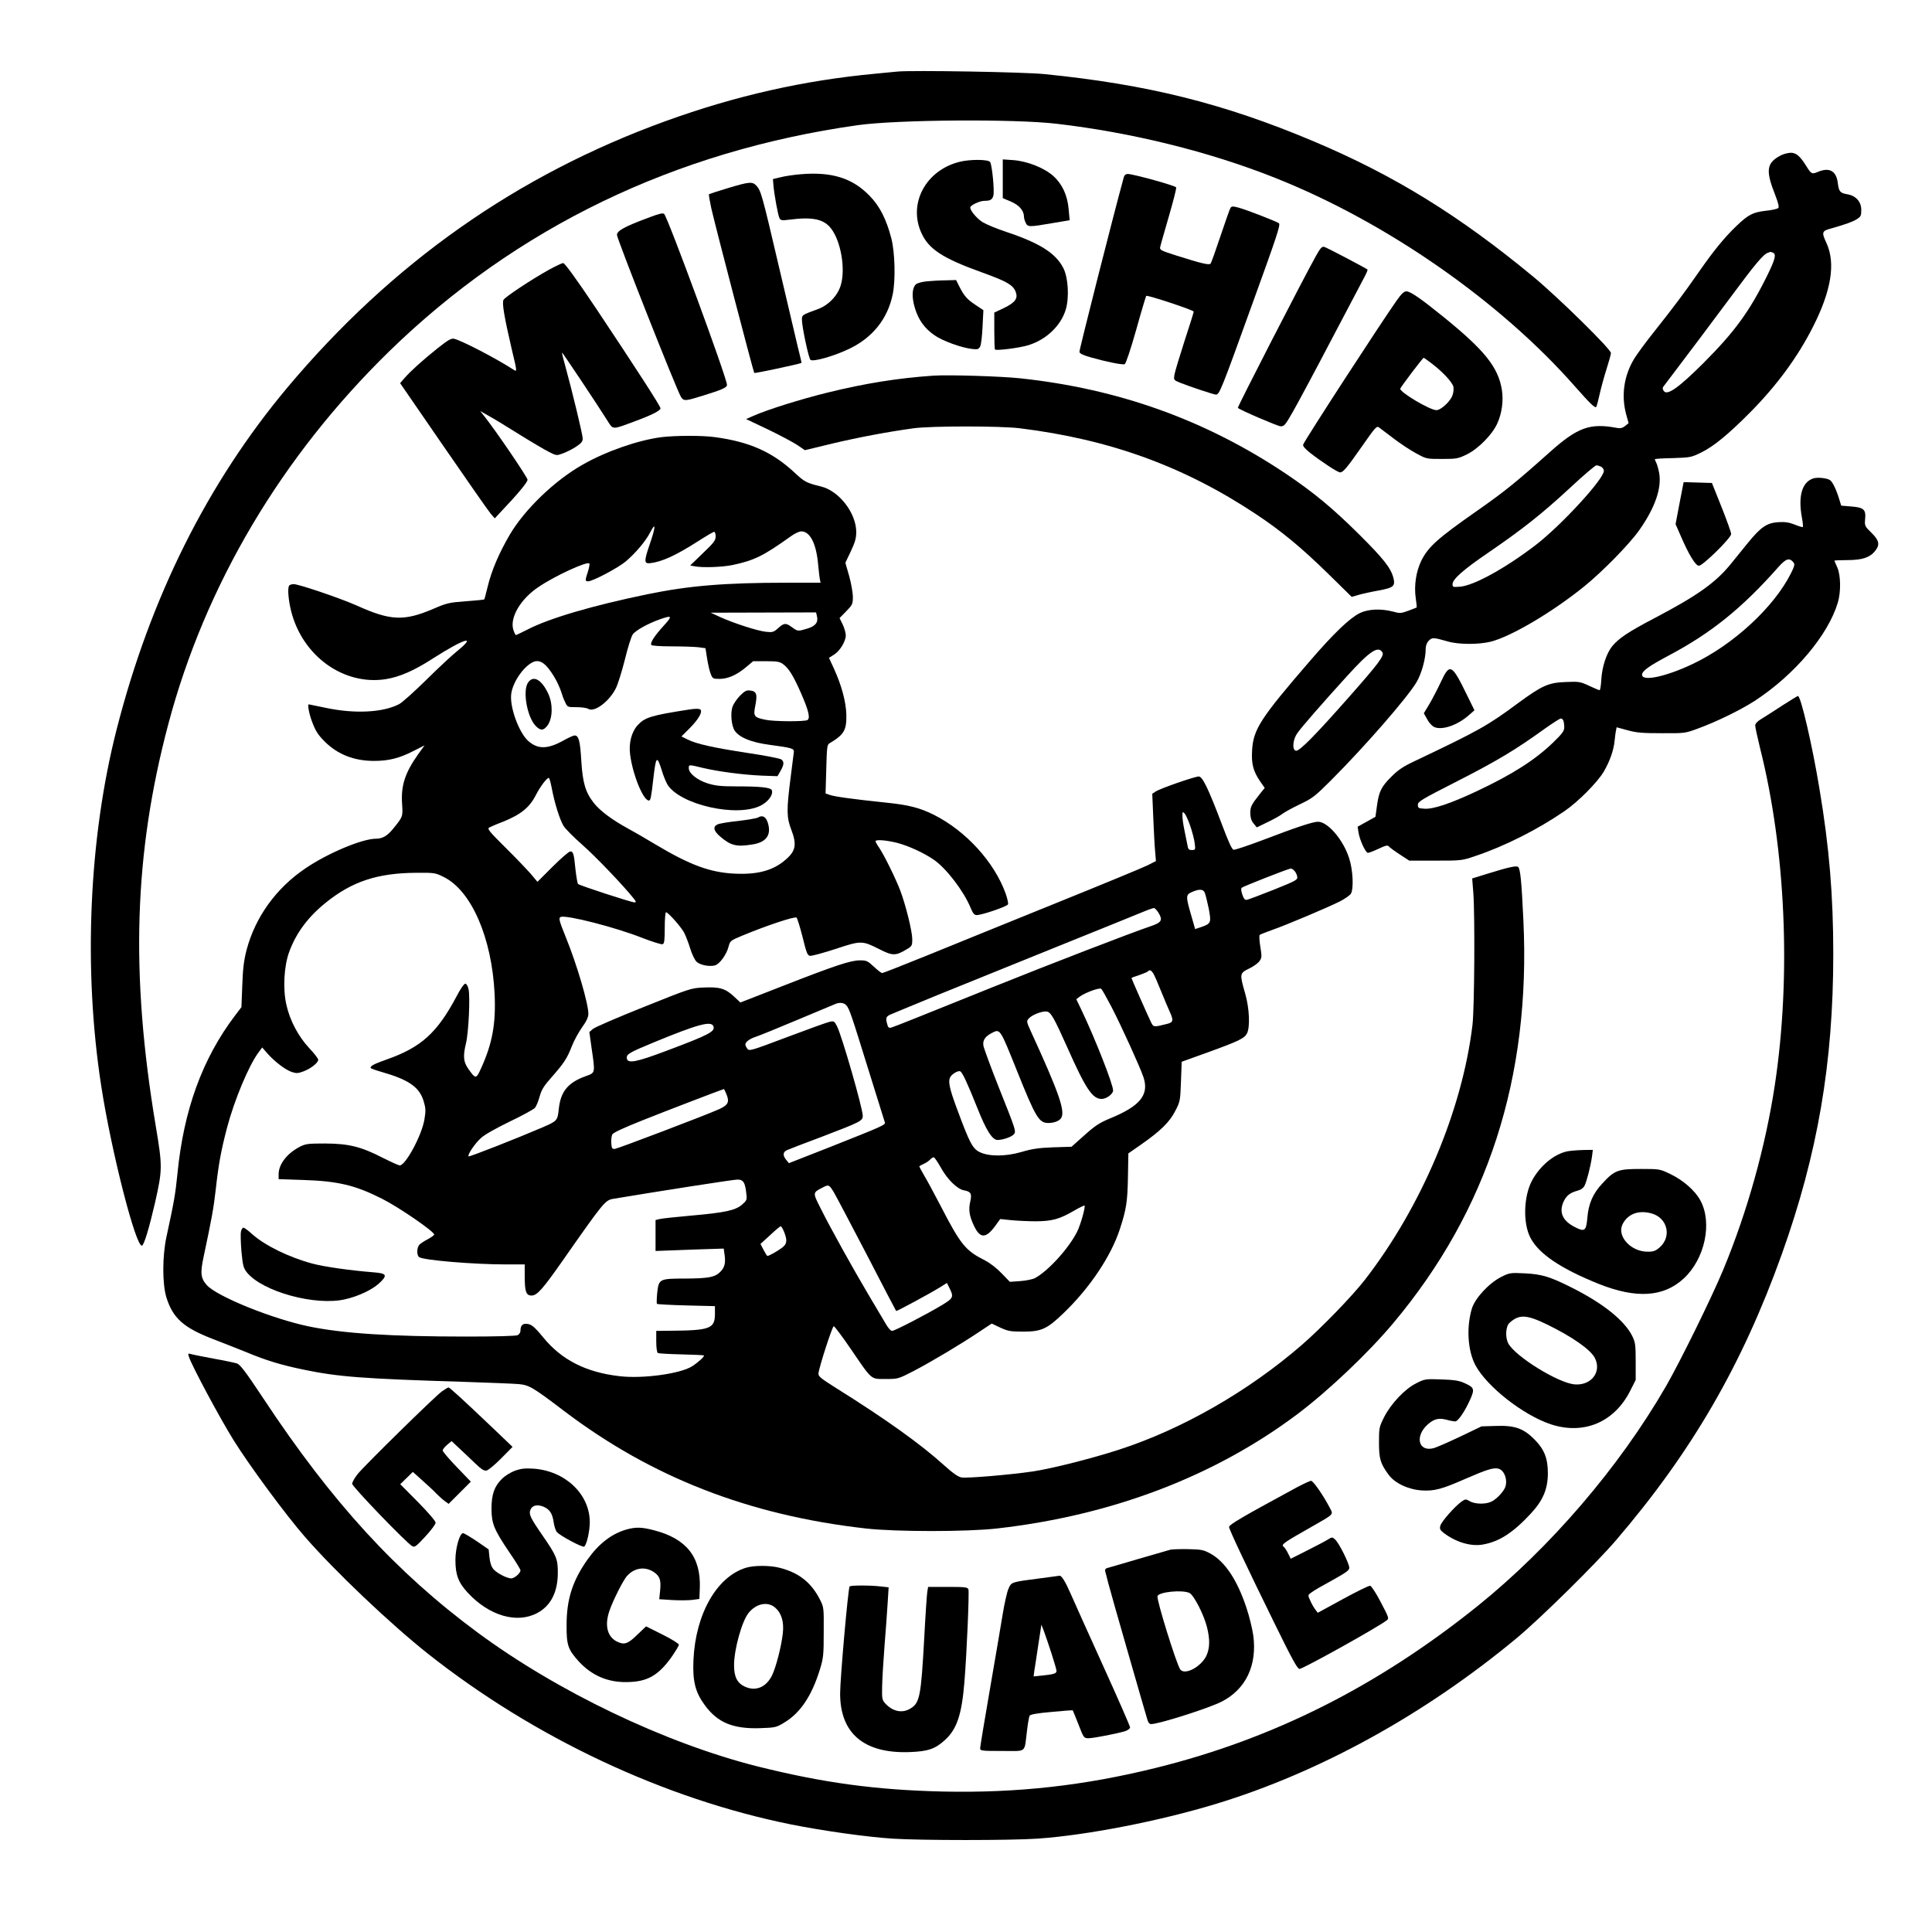
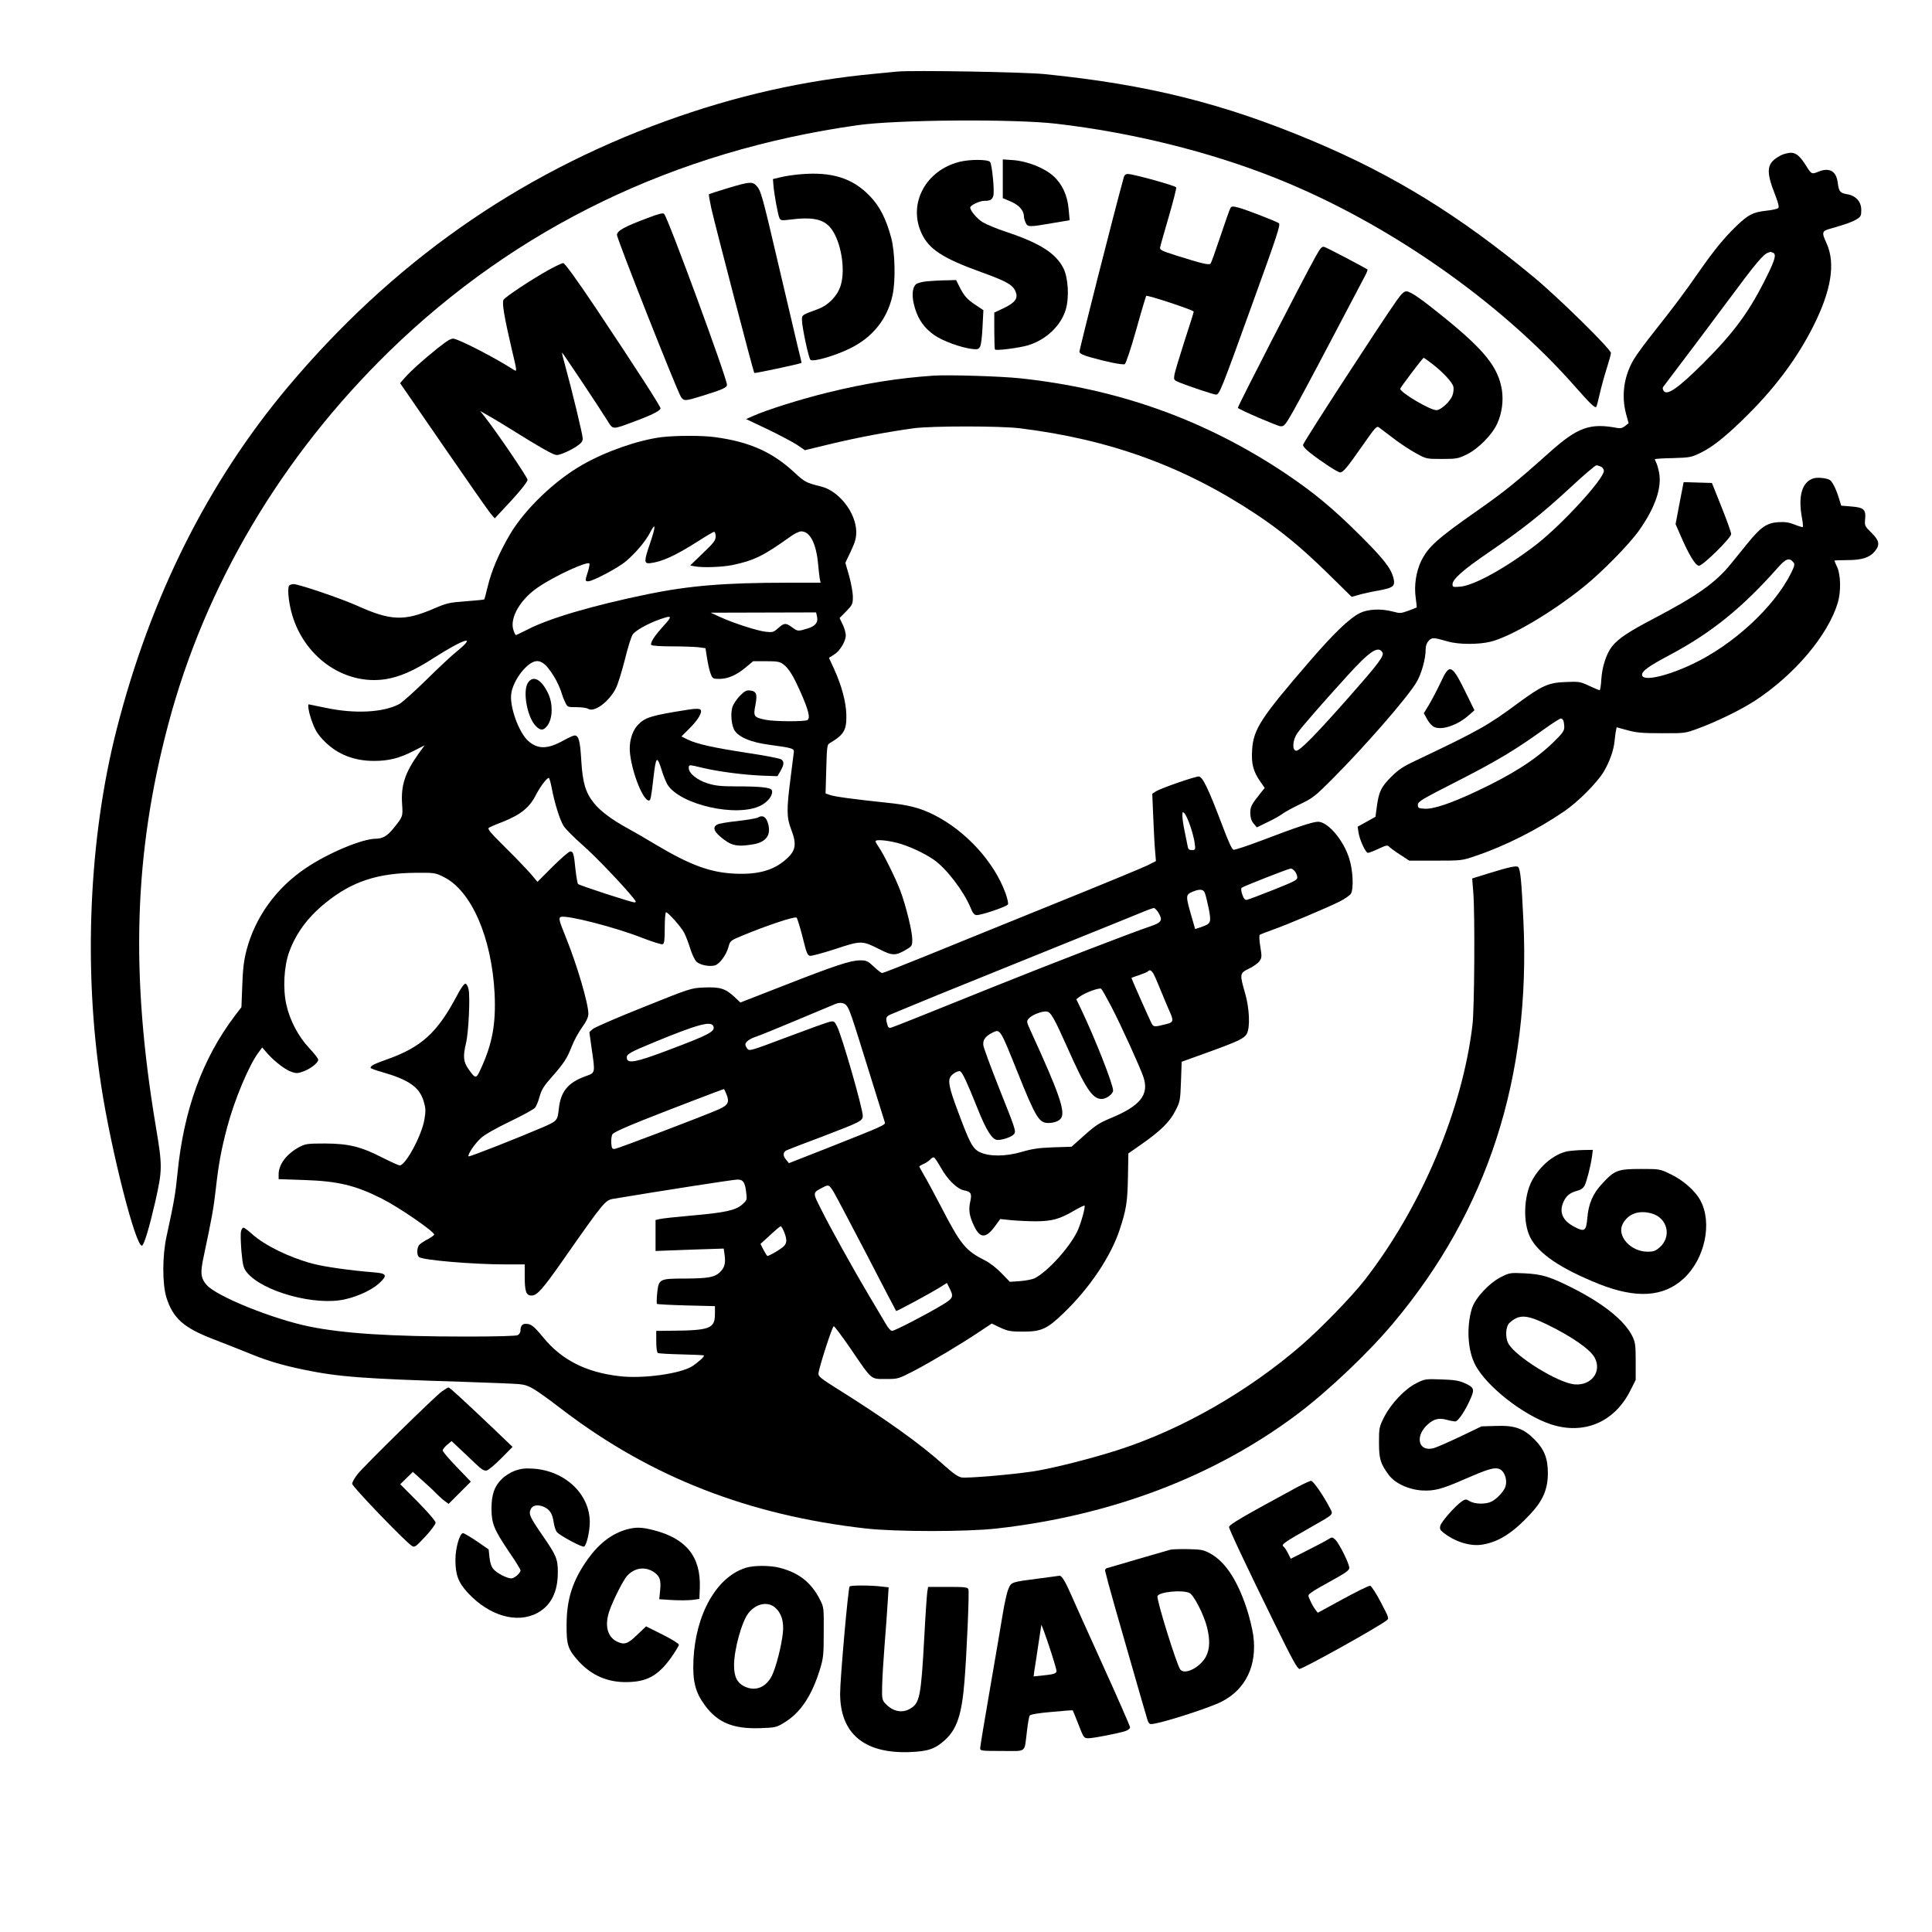
<svg xmlns="http://www.w3.org/2000/svg" version="1.0" width="1024pt" height="1024pt" viewBox="0 0 1366 1366" preserveAspectRatio="xMidYMid meet">
  <g transform="translate(0,1366) scale(0.1,-0.1)" fill="#000000" stroke="none">
    <path d="M6345 13154 c-22 -2 -92 -9 -155 -15 -506 -47 -989 -156 -1483 -335 -1054 -382 -1936 -1004 -2675 -1884 -564 -673 -969 -1484 -1207 -2416 -197 -769 -237 -1698 -109 -2524 71 -461 245 -1141 288 -1127 15 5 51 125 93 307 52 231 52 254 4 540 -180 1078 -154 1924 89 2840 261 983 799 1891 1562 2636 898 875 2020 1417 3313 1599 276 39 1108 45 1405 10 533 -62 1079 -197 1544 -382 785 -311 1592 -872 2124 -1478 106 -120 139 -152 148 -142 3 3 14 43 24 89 10 45 32 126 49 179 17 53 31 104 31 113 0 27 -367 388 -545 536 -525 435 -988 721 -1560 962 -634 267 -1172 401 -1900 474 -150 15 -933 28 -1040 18z" />
    <path d="M12590 12561 c-101 -54 -108 -105 -37 -284 21 -55 27 -81 20 -88 -6 -6 -45 -15 -86 -19 -95 -11 -125 -27 -211 -109 -85 -82 -158 -171 -266 -326 -105 -151 -175 -244 -312 -417 -60 -75 -124 -162 -144 -195 -72 -120 -92 -257 -57 -390 l18 -65 -25 -20 c-17 -14 -33 -18 -55 -14 -194 37 -281 5 -481 -174 -235 -210 -317 -276 -504 -407 -289 -202 -352 -259 -402 -360 -36 -76 -51 -174 -38 -263 5 -35 8 -65 7 -65 -1 -1 -27 -11 -59 -23 -52 -19 -60 -20 -110 -6 -85 22 -175 18 -234 -11 -72 -36 -182 -141 -352 -338 -349 -404 -400 -483 -409 -630 -6 -97 7 -149 57 -222 l32 -46 -29 -36 c-66 -83 -73 -97 -73 -143 1 -31 7 -53 23 -72 l23 -28 74 36 c41 19 89 46 106 59 17 13 73 44 126 69 88 42 106 56 218 168 238 238 538 582 605 694 35 58 65 165 65 232 0 25 7 46 21 61 24 25 33 25 134 -4 77 -23 219 -23 305 -2 145 37 435 208 660 390 129 104 319 298 390 398 112 159 160 298 141 405 -6 30 -15 63 -21 73 -5 11 -10 22 -10 24 0 3 58 7 128 8 124 4 130 5 203 41 87 43 191 129 339 278 192 193 340 395 448 608 130 256 161 449 97 591 -37 80 -35 88 33 106 104 30 147 45 180 65 29 18 32 25 32 66 0 57 -37 99 -96 110 -54 9 -62 18 -70 80 -10 85 -59 113 -140 79 -43 -18 -47 -16 -81 38 -45 73 -73 97 -112 97 -20 -1 -52 -9 -71 -19z m-56 -687 c27 -10 18 -46 -38 -160 -126 -256 -231 -400 -455 -624 -174 -173 -253 -228 -277 -195 -8 10 -10 23 -5 29 187 246 332 440 478 636 173 233 229 301 263 313 8 3 16 6 17 6 1 1 8 -2 17 -5z m-1213 -1514 c10 -6 19 -19 19 -29 0 -58 -299 -383 -480 -523 -212 -163 -438 -288 -536 -296 -50 -4 -54 -3 -54 17 0 36 76 103 255 225 239 164 374 270 574 455 95 89 180 161 188 161 8 0 23 -5 34 -10z m-1547 -1312 c15 -24 -25 -77 -234 -314 -239 -271 -353 -387 -377 -382 -29 6 -23 78 10 125 33 46 173 207 354 406 158 174 217 213 247 165z" />
    <path d="M6785 12516 c-239 -59 -366 -295 -270 -504 52 -114 150 -178 425 -277 175 -63 221 -89 240 -135 20 -49 0 -78 -82 -118 l-68 -32 0 -128 c0 -71 2 -131 5 -133 9 -10 172 11 235 30 127 39 230 137 265 251 26 86 18 227 -17 295 -54 105 -166 176 -402 255 -68 22 -144 54 -170 70 -40 26 -86 80 -86 103 0 15 66 47 100 47 41 0 55 8 63 35 10 30 -9 224 -23 240 -16 19 -142 19 -215 1z" />
    <path d="M7090 12396 l0 -137 59 -25 c59 -26 91 -64 91 -108 0 -8 5 -27 12 -41 14 -31 25 -31 186 -3 l125 21 -7 75 c-8 100 -45 180 -108 237 -64 58 -186 106 -285 113 l-73 5 0 -137z" />
    <path d="M5660 12428 c-47 -4 -110 -13 -140 -21 l-55 -13 3 -39 c5 -67 33 -218 43 -237 9 -17 17 -18 72 -11 163 21 243 4 294 -64 68 -89 102 -283 68 -398 -21 -74 -87 -143 -161 -170 -116 -43 -114 -41 -114 -77 0 -48 47 -269 60 -282 17 -17 170 27 279 80 162 79 266 210 302 379 22 100 17 305 -10 404 -35 132 -81 223 -151 295 -122 127 -269 173 -490 154z" />
    <path d="M7946 12408 c-75 -273 -316 -1224 -314 -1236 2 -12 27 -24 81 -39 109 -31 223 -54 239 -48 8 3 42 104 81 242 36 130 69 238 71 241 8 8 336 -101 336 -111 0 -6 -29 -99 -65 -208 -35 -109 -67 -215 -71 -237 -6 -38 -6 -39 37 -57 67 -27 241 -85 256 -85 25 0 36 27 266 665 163 449 191 535 180 546 -11 11 -230 96 -286 111 -41 11 -49 10 -57 -2 -5 -8 -37 -98 -71 -200 -34 -102 -65 -189 -70 -194 -11 -12 -66 2 -238 56 -113 36 -123 41 -118 61 2 12 30 109 61 216 31 107 55 200 52 206 -4 12 -305 95 -342 95 -14 0 -24 -8 -28 -22z" />
    <path d="M5147 12330 c-71 -21 -131 -41 -134 -43 -3 -3 5 -48 16 -99 33 -144 298 -1158 304 -1165 4 -4 310 61 334 71 1 1 -11 53 -27 116 -15 63 -76 322 -135 574 -116 497 -125 529 -157 563 -28 30 -49 29 -201 -17z" />
    <path d="M4580 12119 c-163 -61 -215 -89 -218 -119 -2 -24 423 -1100 453 -1147 20 -30 31 -29 150 8 145 45 175 59 175 78 0 47 -416 1178 -444 1208 -8 9 -35 3 -116 -28z" />
    <path d="M9303 11848 c-86 -153 -556 -1068 -551 -1072 24 -19 281 -129 302 -130 26 -1 33 8 88 104 33 58 155 285 270 505 116 220 222 421 236 448 14 26 23 49 21 51 -9 9 -285 154 -305 160 -17 5 -27 -5 -61 -66z" />
    <path d="M3880 11752 c-126 -70 -309 -192 -320 -212 -12 -22 6 -124 58 -348 37 -154 38 -161 18 -149 -126 82 -373 210 -426 222 -20 4 -42 -9 -117 -68 -108 -87 -187 -158 -232 -209 l-32 -37 305 -443 c168 -244 318 -459 334 -478 l30 -35 43 46 c116 122 189 209 189 227 0 17 -221 342 -304 447 l-31 39 60 -34 c33 -18 130 -77 216 -131 85 -53 180 -109 210 -124 53 -27 54 -27 98 -11 25 9 67 30 93 47 38 25 48 37 48 59 0 27 -76 341 -124 515 -14 49 -24 90 -22 92 2 3 248 -365 320 -480 42 -67 32 -66 191 -7 125 46 185 77 185 93 0 15 -168 275 -458 710 -141 210 -219 317 -230 317 -9 0 -55 -22 -102 -48z" />
    <path d="M6553 11671 c-37 -4 -69 -13 -78 -22 -27 -27 -30 -90 -6 -168 25 -83 68 -143 139 -192 56 -39 187 -87 263 -96 41 -5 48 -3 59 17 7 12 14 75 17 140 l6 117 -57 38 c-59 39 -80 63 -115 133 l-21 42 -73 -2 c-39 0 -100 -4 -134 -7z" />
    <path d="M9877 11538 c-110 -155 -649 -985 -663 -1021 -4 -10 12 -29 48 -58 83 -65 196 -139 213 -139 22 0 49 33 161 193 87 125 98 137 114 125 10 -7 56 -42 103 -78 47 -36 118 -83 159 -105 73 -40 74 -40 183 -40 104 0 114 2 176 32 81 40 179 139 215 218 33 72 45 160 33 238 -26 161 -122 280 -409 513 -164 133 -238 184 -266 184 -17 0 -35 -17 -67 -62z m251 -452 c73 -56 140 -128 148 -160 3 -14 1 -41 -6 -60 -14 -43 -82 -106 -114 -106 -45 0 -253 123 -256 151 0 8 159 219 166 219 3 0 31 -20 62 -44z" />
    <path d="M6600 11004 c-249 -17 -482 -54 -750 -120 -184 -45 -430 -122 -525 -165 l-50 -22 152 -72 c83 -40 177 -90 208 -110 l56 -38 194 47 c191 45 387 82 575 108 127 17 611 17 750 0 639 -79 1162 -270 1670 -607 181 -120 323 -238 511 -422 l166 -163 49 14 c27 8 91 22 142 31 107 20 119 31 103 93 -19 68 -71 134 -240 302 -189 188 -326 301 -526 435 -565 377 -1179 596 -1870 670 -139 15 -509 26 -615 19z" />
    <path d="M4675 10569 c-165 -22 -388 -99 -555 -194 -198 -112 -411 -317 -516 -496 -76 -130 -129 -254 -156 -367 -12 -48 -22 -88 -24 -90 -1 -2 -59 -8 -130 -13 -119 -9 -136 -13 -231 -54 -205 -88 -302 -84 -537 22 -116 52 -413 153 -450 153 -13 0 -28 -5 -32 -11 -12 -20 -5 -102 15 -182 81 -317 372 -525 668 -479 99 16 201 60 338 149 216 138 311 167 168 50 -38 -30 -137 -123 -221 -206 -85 -83 -170 -160 -191 -170 -114 -59 -313 -69 -516 -26 -66 14 -121 25 -122 25 -9 0 0 -55 16 -102 29 -83 46 -111 101 -165 90 -88 205 -133 345 -133 102 0 179 19 278 70 l79 40 -45 -62 c-94 -133 -123 -223 -114 -353 6 -89 6 -89 -63 -174 -41 -51 -76 -71 -122 -71 -96 0 -338 -101 -496 -208 -209 -140 -358 -347 -419 -580 -19 -74 -26 -133 -30 -250 l-6 -153 -48 -63 c-228 -302 -360 -664 -404 -1111 -15 -150 -24 -200 -77 -445 -31 -139 -31 -339 -1 -435 46 -145 121 -212 325 -291 68 -26 176 -69 241 -95 137 -57 240 -89 404 -123 246 -51 418 -64 1128 -86 182 -6 358 -13 392 -16 74 -7 99 -21 321 -190 620 -470 1309 -738 2134 -831 214 -24 714 -24 926 0 815 92 1542 370 2127 810 220 166 501 433 676 642 668 796 973 1739 920 2847 -13 277 -21 362 -37 378 -11 11 -64 0 -212 -46 l-113 -35 8 -102 c12 -159 8 -817 -6 -934 -72 -602 -360 -1285 -761 -1802 -90 -116 -311 -344 -450 -464 -376 -325 -842 -592 -1286 -736 -190 -62 -478 -135 -614 -155 -164 -24 -465 -49 -502 -42 -24 4 -62 31 -124 87 -165 149 -409 324 -764 546 -109 69 -125 82 -123 103 4 42 97 332 108 333 5 1 59 -71 120 -160 153 -224 139 -213 247 -213 88 0 88 0 201 58 129 68 332 189 460 275 l89 59 61 -29 c55 -25 73 -28 162 -28 127 0 168 18 284 130 186 178 337 404 399 595 45 138 54 192 57 365 l3 170 89 62 c139 97 204 161 243 239 34 65 35 72 40 208 l5 139 175 63 c227 82 268 102 286 136 24 45 18 179 -12 283 -40 140 -40 144 28 177 31 15 65 39 74 54 16 23 16 33 5 101 -7 41 -9 79 -4 83 4 4 44 19 88 35 103 36 391 158 477 201 37 19 73 44 80 56 20 37 14 168 -13 250 -41 130 -151 258 -220 258 -37 0 -154 -39 -392 -130 -103 -39 -196 -70 -205 -68 -12 2 -37 58 -84 183 -95 251 -136 335 -162 335 -29 0 -270 -84 -303 -105 l-26 -17 7 -166 c4 -91 9 -198 13 -238 l6 -72 -59 -30 c-32 -16 -327 -138 -654 -270 -327 -133 -734 -297 -904 -367 -170 -69 -313 -125 -319 -125 -5 0 -32 20 -58 45 -44 41 -53 45 -98 45 -67 0 -175 -36 -541 -179 l-305 -119 -45 42 c-61 57 -101 69 -214 64 -90 -4 -96 -6 -425 -138 -183 -73 -345 -143 -359 -155 l-25 -22 16 -115 c26 -178 27 -172 -42 -197 -125 -45 -177 -108 -190 -231 -9 -84 -11 -86 -120 -133 -177 -76 -513 -208 -518 -203 -10 10 45 92 88 130 24 23 108 70 203 116 88 42 168 86 177 96 10 10 25 47 34 80 14 50 30 76 87 140 85 97 107 129 142 219 15 39 48 98 72 132 31 43 44 72 44 95 0 73 -80 346 -160 543 -47 116 -52 135 -35 142 41 15 387 -73 578 -149 70 -27 134 -47 142 -44 12 4 15 28 15 116 0 60 4 110 9 110 15 0 108 -105 129 -146 11 -22 30 -71 42 -110 12 -40 32 -81 45 -94 25 -23 88 -36 129 -26 33 8 83 77 97 132 11 42 14 44 93 77 178 74 377 140 388 129 6 -6 25 -69 43 -139 27 -111 34 -128 52 -131 12 -2 92 20 179 48 183 61 190 60 311 -1 92 -47 115 -48 190 -3 41 24 43 27 43 74 0 55 -46 241 -85 344 -31 82 -115 253 -150 304 -14 20 -25 40 -25 44 0 14 75 8 152 -11 81 -21 190 -71 261 -120 87 -60 209 -219 258 -336 17 -42 28 -55 44 -55 38 0 216 61 222 76 3 8 -5 43 -17 77 -80 222 -280 441 -505 555 -102 51 -181 71 -339 87 -238 25 -369 43 -400 55 l-29 10 5 172 c4 152 6 173 22 182 103 61 122 92 120 201 -2 91 -33 208 -88 328 l-35 76 35 22 c42 25 84 95 84 137 0 17 -10 52 -22 77 l-22 45 47 48 c44 45 47 51 47 102 0 30 -12 96 -26 147 l-27 94 39 82 c31 66 38 93 38 138 -2 134 -122 288 -248 319 -106 26 -117 32 -191 101 -156 144 -316 215 -558 248 -91 13 -282 12 -382 0z m-80 -754 c-42 -122 -42 -141 0 -137 83 9 180 53 337 153 59 38 112 69 117 69 6 0 11 -15 11 -32 0 -28 -12 -45 -90 -119 l-90 -87 31 -6 c56 -11 196 -6 268 9 152 32 218 64 408 200 28 21 63 38 78 38 63 0 107 -87 120 -238 3 -38 9 -82 11 -97 l6 -28 -239 0 c-438 0 -690 -21 -983 -81 -393 -81 -698 -171 -850 -250 -42 -21 -79 -39 -82 -39 -4 0 -12 17 -19 39 -25 85 52 217 179 301 116 79 343 183 359 166 3 -3 -1 -29 -10 -57 -21 -65 -21 -69 2 -69 32 0 213 96 266 141 71 61 139 141 172 205 41 79 40 41 -2 -81z m1181 -511 c11 -44 -10 -71 -67 -88 -68 -21 -69 -20 -109 9 -44 32 -55 32 -98 -6 -32 -29 -40 -31 -86 -26 -61 6 -235 63 -326 105 l-65 30 372 1 373 1 6 -26z m-1086 -71 c-66 -73 -94 -118 -85 -133 4 -6 65 -10 143 -10 75 0 160 -3 188 -6 l52 -7 12 -76 c7 -42 18 -91 26 -108 12 -31 16 -33 61 -33 60 0 123 28 188 83 l50 42 92 0 c77 0 96 -3 120 -21 40 -29 73 -83 127 -206 53 -121 66 -175 45 -189 -20 -12 -238 -11 -297 2 -82 17 -87 24 -71 103 15 79 8 99 -39 104 -25 3 -38 -5 -71 -38 -22 -23 -45 -57 -52 -77 -16 -48 -7 -138 17 -171 35 -48 117 -81 244 -98 157 -21 175 -26 173 -50 -1 -10 -12 -92 -23 -182 -29 -226 -29 -281 4 -366 41 -107 33 -152 -39 -214 -86 -76 -197 -107 -360 -99 -173 8 -315 60 -558 205 -73 44 -163 96 -202 117 -108 59 -192 122 -235 176 -61 77 -80 143 -90 300 -8 139 -18 179 -47 179 -9 0 -44 -16 -78 -35 -113 -63 -182 -64 -250 -4 -67 60 -134 245 -120 336 12 80 83 185 148 219 51 27 95 -2 154 -99 20 -32 41 -79 49 -103 7 -24 20 -60 30 -79 16 -35 17 -35 80 -35 35 0 73 -5 83 -12 44 -27 150 53 196 147 14 28 42 118 63 201 20 83 45 162 55 177 18 28 105 77 192 108 89 31 92 25 25 -48z m-790 -1140 c20 -108 58 -230 85 -273 13 -21 73 -81 132 -133 93 -81 294 -292 363 -379 19 -24 19 -28 5 -28 -21 0 -387 119 -398 130 -4 4 -12 49 -18 101 -11 114 -16 129 -37 129 -9 0 -65 -48 -124 -107 l-108 -108 -46 55 c-26 30 -107 115 -180 187 -115 114 -131 134 -115 142 9 5 52 24 95 40 129 52 190 101 236 192 30 58 76 119 90 119 4 0 13 -30 20 -67z m4516 -274 c14 -41 28 -95 31 -121 6 -46 5 -48 -20 -48 -22 0 -27 5 -32 38 -4 20 -13 67 -21 104 -8 37 -14 82 -14 100 0 29 2 31 15 17 9 -9 27 -49 41 -90z m737 -317 c9 -10 18 -29 19 -42 3 -21 -10 -28 -167 -91 -93 -37 -178 -69 -189 -71 -14 -2 -22 7 -32 36 -8 23 -11 43 -5 49 9 9 329 135 347 136 6 1 18 -7 27 -17z m-6015 -43 c195 -97 339 -428 359 -824 10 -211 -15 -352 -96 -529 -35 -77 -38 -77 -92 0 -33 49 -36 87 -14 179 18 74 30 325 18 380 -5 24 -15 40 -23 40 -9 0 -36 -39 -61 -88 -138 -260 -251 -362 -495 -448 -87 -31 -114 -44 -114 -59 0 -4 35 -17 78 -29 193 -55 269 -108 298 -209 14 -46 15 -67 5 -126 -18 -112 -133 -326 -175 -326 -7 0 -60 24 -118 53 -155 80 -242 101 -408 102 -122 0 -139 -2 -180 -23 -92 -48 -150 -124 -150 -195 l0 -34 178 -6 c241 -8 364 -37 552 -132 118 -59 370 -232 370 -254 0 -4 -19 -18 -42 -31 -24 -12 -51 -30 -60 -38 -21 -18 -24 -75 -5 -90 26 -22 385 -52 615 -52 l132 0 0 -84 c0 -108 10 -136 48 -136 40 0 79 45 226 255 287 410 295 419 353 429 336 56 849 136 877 136 42 0 55 -21 63 -101 5 -42 3 -47 -30 -76 -47 -41 -122 -57 -362 -78 -104 -9 -203 -20 -220 -24 l-30 -7 0 -110 0 -109 25 1 c14 1 122 5 241 9 l216 7 7 -50 c7 -57 -2 -88 -37 -120 -36 -33 -82 -41 -242 -42 -183 0 -187 -3 -198 -99 -4 -40 -5 -76 -2 -80 4 -3 97 -8 208 -11 l202 -5 0 -57 c-1 -102 -35 -115 -317 -117 l-98 -1 0 -74 c0 -44 5 -78 11 -82 6 -4 81 -8 166 -10 86 -2 158 -5 160 -8 6 -6 -41 -49 -83 -76 -83 -53 -350 -90 -515 -70 -235 27 -409 115 -538 274 -67 81 -86 96 -124 96 -25 0 -37 -16 -37 -50 0 -11 -9 -24 -19 -30 -13 -6 -145 -10 -363 -10 -538 0 -871 22 -1111 71 -259 53 -654 213 -725 293 -43 49 -47 85 -22 201 58 273 70 341 85 470 20 182 38 280 81 444 52 196 154 439 222 530 l26 35 40 -46 c53 -58 125 -113 171 -128 31 -10 44 -9 81 5 53 20 104 61 104 82 0 9 -29 46 -64 83 -76 81 -137 196 -161 306 -26 113 -17 274 20 374 49 134 134 248 260 349 185 149 365 208 636 210 132 1 137 0 197 -30z m5381 -113 c5 -12 17 -62 27 -109 19 -100 17 -107 -51 -131 l-45 -15 -19 67 c-50 171 -50 175 1 197 50 21 77 19 87 -9z m-329 -138 c33 -54 24 -70 -55 -97 -137 -46 -707 -266 -1110 -428 -513 -207 -694 -279 -722 -288 -19 -5 -24 -1 -31 27 -12 44 -7 53 36 70 20 9 165 68 322 133 157 64 535 217 840 340 305 123 582 235 615 249 33 14 66 25 73 26 7 0 21 -15 32 -32z m-36 -430 c8 -13 32 -68 54 -123 22 -55 50 -120 61 -145 30 -65 27 -78 -16 -89 -99 -25 -97 -25 -117 16 -23 48 -136 303 -136 308 0 2 24 11 53 20 28 10 56 21 62 26 14 14 23 11 39 -13z m-296 -236 c73 -141 203 -428 226 -496 43 -126 -22 -206 -234 -293 -75 -31 -106 -51 -182 -119 l-92 -82 -130 -4 c-104 -4 -150 -11 -224 -33 -114 -33 -231 -33 -297 0 -49 25 -70 66 -155 295 -60 160 -70 211 -47 241 17 22 55 41 67 34 16 -10 51 -86 119 -256 64 -162 107 -229 144 -229 36 0 95 20 112 37 22 21 21 24 -102 332 -58 146 -107 280 -110 298 -6 37 12 65 59 89 60 31 57 35 178 -266 133 -332 156 -370 222 -370 40 0 77 14 90 34 32 47 -14 179 -213 613 -32 70 -32 73 -15 92 23 26 96 54 127 49 29 -4 52 -45 145 -253 130 -293 178 -365 243 -365 34 0 81 35 81 60 0 44 -129 371 -224 570 l-36 75 22 17 c38 29 142 67 154 57 6 -5 38 -62 72 -127z m-1875 11 c23 -26 35 -63 157 -456 61 -196 113 -364 116 -372 7 -18 -14 -27 -390 -176 l-288 -113 -19 23 c-26 31 -24 56 5 69 13 6 127 50 253 97 269 103 283 110 283 146 0 52 -147 564 -182 633 -18 35 -22 38 -50 32 -17 -3 -152 -52 -301 -108 -257 -97 -270 -101 -283 -83 -8 10 -14 24 -14 30 0 18 31 41 75 55 22 7 155 61 295 120 140 59 262 110 270 113 29 11 57 7 73 -10z m-939 -149 c14 -37 -29 -60 -333 -174 -212 -80 -274 -92 -279 -53 -4 29 14 40 193 114 308 127 404 153 419 113z m92 -480 c23 -56 13 -77 -53 -107 -98 -44 -712 -277 -735 -280 -20 -2 -23 3 -26 40 -2 23 2 51 7 62 7 13 79 46 214 100 170 68 565 219 575 221 2 0 10 -16 18 -36z m1516 -519 c46 -84 116 -152 163 -161 50 -9 58 -23 45 -80 -13 -58 -7 -101 27 -172 42 -89 83 -90 148 -2 l37 51 77 -8 c42 -4 121 -8 176 -8 115 1 166 15 269 75 38 22 71 38 74 36 8 -9 -28 -137 -53 -186 -60 -119 -207 -279 -298 -327 -18 -9 -65 -18 -105 -21 l-72 -5 -58 60 c-33 35 -82 73 -117 91 -139 70 -172 110 -315 387 -46 88 -98 185 -117 216 -18 31 -33 59 -33 62 0 2 13 10 29 17 16 6 37 21 47 31 10 11 22 18 27 16 6 -2 27 -34 49 -72z m-758 -172 c16 -27 121 -226 234 -443 112 -217 206 -397 208 -399 4 -4 237 122 313 169 l46 29 16 -32 c34 -66 31 -75 -50 -124 -106 -64 -335 -183 -354 -183 -9 0 -28 21 -43 48 -15 26 -69 117 -120 202 -111 187 -273 478 -342 617 -56 111 -57 110 13 146 43 23 47 22 79 -30z m-350 -283 c24 -61 21 -86 -16 -113 -32 -24 -91 -57 -102 -57 -3 0 -15 19 -27 42 l-22 43 68 62 c37 35 71 63 75 63 4 0 15 -18 24 -40z" />
    <path d="M3733 8833 c-39 -59 -6 -242 54 -305 35 -36 56 -35 85 4 36 51 38 150 5 222 -47 102 -107 135 -144 79z" />
    <path d="M4870 8643 c-269 -42 -311 -55 -363 -112 -42 -47 -62 -126 -52 -204 18 -144 93 -327 133 -327 12 0 16 20 32 160 18 155 25 161 59 53 11 -38 30 -82 40 -100 89 -143 491 -234 659 -149 54 27 91 78 79 109 -7 19 -80 27 -248 27 -111 0 -150 4 -205 21 -74 23 -134 71 -134 108 0 26 -1 26 102 1 112 -26 280 -48 414 -54 l111 -4 22 38 c25 45 26 63 6 80 -8 7 -115 28 -237 46 -247 38 -359 63 -426 95 l-44 22 61 61 c58 59 87 108 75 127 -5 9 -36 10 -84 2z" />
    <path d="M5358 7879 c-10 -5 -74 -16 -142 -24 -69 -7 -134 -18 -145 -25 -32 -17 -25 -45 20 -84 77 -66 116 -75 233 -56 96 16 132 69 104 155 -14 42 -38 54 -70 34z" />
    <path d="M1704 4953 c-4 -15 -2 -78 3 -141 10 -102 14 -117 39 -149 111 -136 487 -239 696 -189 92 21 187 66 237 111 63 58 57 72 -36 79 -173 14 -348 39 -435 62 -164 44 -336 128 -426 209 -27 25 -55 45 -61 45 -6 0 -14 -12 -17 -27z" />
    <path d="M12826 10279 c-84 -23 -115 -124 -85 -283 6 -32 8 -60 6 -62 -2 -3 -29 5 -58 17 -41 16 -69 20 -116 17 -81 -5 -124 -35 -216 -148 -38 -47 -92 -114 -120 -148 -108 -133 -240 -226 -542 -384 -183 -96 -250 -141 -297 -198 -40 -51 -70 -142 -76 -232 -2 -43 -8 -78 -12 -78 -4 0 -38 14 -74 31 -62 29 -72 31 -163 27 -124 -4 -169 -24 -342 -151 -213 -158 -276 -193 -724 -406 -84 -39 -121 -64 -166 -109 -74 -73 -91 -107 -105 -206 l-11 -81 -63 -35 -63 -35 6 -40 c8 -53 50 -145 67 -145 7 0 41 13 75 29 51 24 64 27 73 16 6 -7 41 -33 78 -57 l66 -43 186 0 c184 0 186 0 285 34 203 68 437 186 625 315 96 65 235 205 279 280 42 71 71 152 77 220 3 28 7 61 10 72 l4 22 77 -21 c65 -18 107 -21 243 -21 162 -1 166 0 255 33 134 49 303 132 402 196 282 184 518 464 587 694 23 77 21 195 -4 250 -11 24 -20 45 -20 47 0 2 42 4 93 4 104 0 159 19 195 65 35 44 29 74 -26 128 -47 46 -49 50 -45 95 7 70 -9 84 -97 91 l-72 6 -17 55 c-20 64 -46 116 -63 126 -22 14 -83 20 -112 13z m-145 -596 c10 -12 7 -26 -18 -76 -120 -240 -408 -506 -696 -642 -190 -90 -357 -125 -357 -76 0 27 47 61 192 138 299 159 517 335 773 625 53 59 77 67 106 31z m-1627 -1119 c3 -9 6 -30 6 -46 0 -26 -14 -45 -78 -107 -128 -124 -291 -228 -545 -347 -183 -86 -304 -126 -365 -122 -43 3 -47 5 -47 28 0 23 26 38 285 170 276 141 406 219 614 369 55 39 105 71 112 71 6 0 15 -7 18 -16z" />
    <path d="M11875 10102 l-28 -148 35 -80 c58 -135 106 -214 130 -214 28 0 228 197 228 224 0 12 -31 98 -68 191 l-68 170 -100 3 -100 3 -29 -149z" />
    <path d="M10186 8835 c-25 -53 -62 -123 -82 -157 l-37 -61 24 -43 c13 -25 35 -48 51 -55 56 -23 162 13 243 84 l40 35 -50 102 c-111 228 -124 235 -189 95z" />
-     <path d="M12602 8672 c-56 -37 -122 -79 -147 -94 -30 -18 -45 -34 -45 -48 0 -12 16 -83 34 -158 182 -721 221 -1615 105 -2382 -66 -436 -195 -898 -364 -1305 -79 -192 -305 -651 -405 -825 -330 -572 -819 -1142 -1335 -1557 -704 -565 -1442 -937 -2270 -1142 -508 -126 -981 -179 -1505 -168 -477 11 -846 61 -1315 178 -653 165 -1412 528 -1979 947 -575 425 -1029 921 -1511 1650 -130 196 -166 243 -190 252 -17 5 -91 21 -165 34 -74 14 -146 28 -159 32 -21 6 -23 5 -16 -17 19 -62 220 -437 318 -594 111 -178 369 -528 502 -680 212 -244 604 -616 870 -827 752 -595 1672 -1027 2570 -1208 232 -46 533 -88 715 -100 210 -13 829 -13 1025 0 347 24 858 123 1260 245 735 223 1480 634 2130 1174 166 138 561 527 701 691 535 624 892 1240 1172 2022 254 710 364 1352 364 2123 0 409 -28 754 -98 1170 -50 304 -132 657 -152 654 -4 0 -53 -31 -110 -67z" />
    <path d="M11083 5520 c-94 -19 -195 -102 -252 -209 -58 -110 -64 -298 -11 -401 59 -115 215 -220 487 -329 263 -104 455 -92 597 39 150 138 205 394 118 553 -36 68 -123 144 -212 186 -75 36 -76 36 -210 36 -161 0 -185 -9 -272 -104 -66 -70 -97 -143 -105 -243 -8 -92 -19 -100 -90 -63 -87 45 -112 106 -77 181 20 41 45 61 96 75 25 6 43 19 52 37 15 31 42 134 52 205 l6 47 -68 -1 c-38 -1 -88 -5 -111 -9z m596 -440 c111 -32 142 -163 56 -239 -30 -26 -44 -31 -86 -31 -120 0 -220 112 -176 196 38 73 115 100 206 74z" />
    <path d="M10613 4631 c-86 -44 -183 -149 -206 -222 -40 -133 -30 -299 25 -402 81 -151 337 -352 532 -417 233 -77 449 13 562 236 l39 77 0 131 c0 118 -3 136 -24 179 -54 109 -202 229 -424 341 -156 79 -215 97 -337 103 -102 5 -107 4 -167 -26z m322 -334 c179 -87 310 -178 341 -238 51 -99 -26 -198 -145 -187 -118 12 -418 198 -467 290 -23 44 -18 121 9 145 67 61 119 59 262 -10z" />
    <path d="M10014 3880 c-81 -40 -179 -144 -228 -240 -35 -70 -36 -77 -36 -179 0 -116 10 -149 68 -228 44 -60 140 -105 236 -111 88 -5 141 9 309 83 147 64 197 80 231 71 45 -11 70 -89 45 -139 -17 -33 -60 -77 -92 -93 -39 -21 -119 -20 -155 2 -29 16 -31 16 -60 -4 -48 -35 -141 -141 -148 -169 -6 -20 -2 -31 17 -46 86 -69 198 -104 286 -87 115 21 212 84 337 219 86 93 120 173 120 286 0 103 -25 167 -93 236 -79 80 -141 102 -276 97 l-100 -3 -150 -72 c-82 -39 -167 -76 -188 -82 -109 -29 -136 85 -41 169 44 38 77 46 131 32 24 -7 52 -12 62 -12 21 0 73 78 111 167 27 63 21 75 -50 106 -35 16 -72 21 -160 24 -111 4 -117 3 -176 -27z" />
    <path d="M3124 3822 c-53 -39 -548 -525 -596 -585 -21 -27 -38 -57 -38 -68 0 -20 386 -421 425 -441 17 -10 28 -1 92 68 40 43 73 87 73 98 0 11 -52 72 -125 146 l-125 126 44 43 45 44 68 -61 c37 -33 82 -74 98 -92 17 -17 43 -41 58 -52 l29 -21 78 78 79 79 -99 103 c-55 57 -100 110 -100 117 0 8 14 26 32 41 l31 26 51 -48 c28 -26 79 -74 113 -107 49 -47 66 -57 85 -53 12 4 59 42 103 87 l79 80 -139 133 c-218 207 -305 287 -314 287 -4 0 -26 -13 -47 -28z" />
    <path d="M3642 3262 c-30 -11 -71 -36 -93 -58 -54 -53 -74 -110 -74 -214 1 -104 18 -145 128 -308 43 -62 77 -118 77 -125 0 -20 -43 -57 -66 -57 -30 1 -97 35 -123 63 -17 19 -25 43 -30 84 l-6 58 -84 58 c-47 31 -90 57 -97 57 -24 0 -54 -106 -54 -189 0 -105 20 -159 87 -232 152 -164 349 -221 493 -143 96 52 145 150 144 289 0 93 -11 118 -109 260 -85 123 -97 148 -85 179 12 33 48 41 93 23 44 -19 63 -48 72 -112 4 -27 14 -58 23 -68 23 -26 180 -110 192 -102 18 11 40 108 40 174 -1 198 -175 362 -399 377 -59 4 -88 0 -129 -14z" />
    <path d="M9175 3147 c-389 -211 -485 -266 -485 -284 0 -16 126 -283 321 -680 123 -251 162 -323 177 -323 24 0 546 290 616 343 18 14 17 18 -41 128 -32 63 -67 115 -75 117 -9 2 -96 -41 -193 -94 l-178 -97 -18 24 c-10 13 -26 41 -35 62 -18 39 -18 39 7 57 13 11 79 49 147 86 99 55 122 71 122 89 0 30 -73 176 -100 200 -20 18 -22 18 -48 2 -15 -10 -81 -45 -147 -78 l-119 -60 -19 38 c-10 21 -25 43 -33 49 -17 13 5 29 196 137 168 96 158 86 131 138 -43 83 -116 189 -131 189 -8 0 -51 -20 -95 -43z" />
    <path d="M4430 2846 c-105 -30 -195 -99 -275 -211 -107 -151 -149 -282 -149 -465 -1 -142 10 -173 87 -258 91 -98 203 -147 337 -145 143 1 221 44 313 170 31 44 57 87 57 94 0 8 -50 39 -116 72 l-116 58 -63 -60 c-68 -66 -92 -73 -146 -46 -66 35 -85 115 -50 216 25 73 98 219 125 247 52 58 127 68 189 27 43 -30 52 -56 44 -135 l-6 -57 92 -6 c51 -3 115 -2 142 1 l50 7 3 78 c8 219 -95 349 -326 408 -85 22 -127 23 -192 5z" />
    <path d="M8275 2703 c-11 -3 -112 -32 -225 -65 -113 -33 -213 -63 -223 -65 -10 -3 -16 -12 -13 -22 3 -9 12 -45 21 -81 9 -36 73 -261 142 -500 69 -239 129 -450 135 -467 5 -21 15 -33 26 -33 56 0 401 110 496 157 174 87 256 258 227 471 -7 48 -28 134 -47 191 -66 200 -152 329 -255 386 -49 27 -64 30 -159 32 -58 1 -114 -1 -125 -4z m135 -306 c31 -15 102 -153 124 -242 22 -88 20 -150 -5 -203 -39 -79 -152 -138 -184 -96 -26 35 -170 497 -161 519 11 30 177 46 226 22z" />
    <path d="M5273 2575 c-206 -64 -355 -327 -370 -651 -7 -150 13 -229 80 -320 90 -123 198 -168 386 -163 113 4 119 5 175 39 115 69 195 189 253 376 25 82 27 103 27 264 1 173 1 176 -27 231 -61 120 -148 189 -284 224 -69 18 -183 18 -240 0z m206 -280 c46 -39 65 -100 56 -182 -10 -92 -48 -241 -77 -300 -42 -84 -117 -114 -194 -77 -52 25 -74 69 -74 150 0 111 55 310 102 369 53 67 134 84 187 40z" />
    <path d="M7350 2500 c-201 -26 -199 -25 -220 -74 -10 -22 -28 -102 -40 -176 -12 -74 -53 -314 -91 -534 -38 -219 -69 -407 -69 -417 0 -18 10 -19 155 -19 179 0 156 -18 176 141 6 53 15 102 19 109 5 8 59 18 156 26 81 8 149 13 149 11 1 -1 19 -46 40 -99 37 -96 39 -98 71 -98 35 0 210 34 262 51 17 6 32 17 32 26 0 8 -86 205 -191 436 -105 232 -209 462 -230 511 -36 83 -64 128 -78 125 -3 -1 -67 -9 -141 -19z m85 -532 c19 -59 35 -114 35 -122 0 -18 -17 -24 -96 -32 l-66 -7 5 39 c4 21 16 104 28 183 l22 144 19 -49 c10 -27 34 -97 53 -156z" />
-     <path d="M6007 2443 c-11 -18 -67 -652 -67 -757 0 -282 169 -425 490 -414 133 5 182 22 253 87 83 77 117 178 136 411 16 195 35 635 28 653 -6 15 -25 17 -146 17 l-139 0 -6 -37 c-3 -21 -13 -164 -21 -318 -23 -421 -32 -465 -98 -505 -57 -35 -124 -22 -177 35 -23 25 -25 33 -23 123 1 54 9 183 17 287 9 105 18 240 22 301 l7 111 -54 6 c-74 9 -217 9 -222 0z" />
+     <path d="M6007 2443 c-11 -18 -67 -652 -67 -757 0 -282 169 -425 490 -414 133 5 182 22 253 87 83 77 117 178 136 411 16 195 35 635 28 653 -6 15 -25 17 -146 17 l-139 0 -6 -37 c-3 -21 -13 -164 -21 -318 -23 -421 -32 -465 -98 -505 -57 -35 -124 -22 -177 35 -23 25 -25 33 -23 123 1 54 9 183 17 287 9 105 18 240 22 301 l7 111 -54 6 c-74 9 -217 9 -222 0" />
  </g>
</svg>